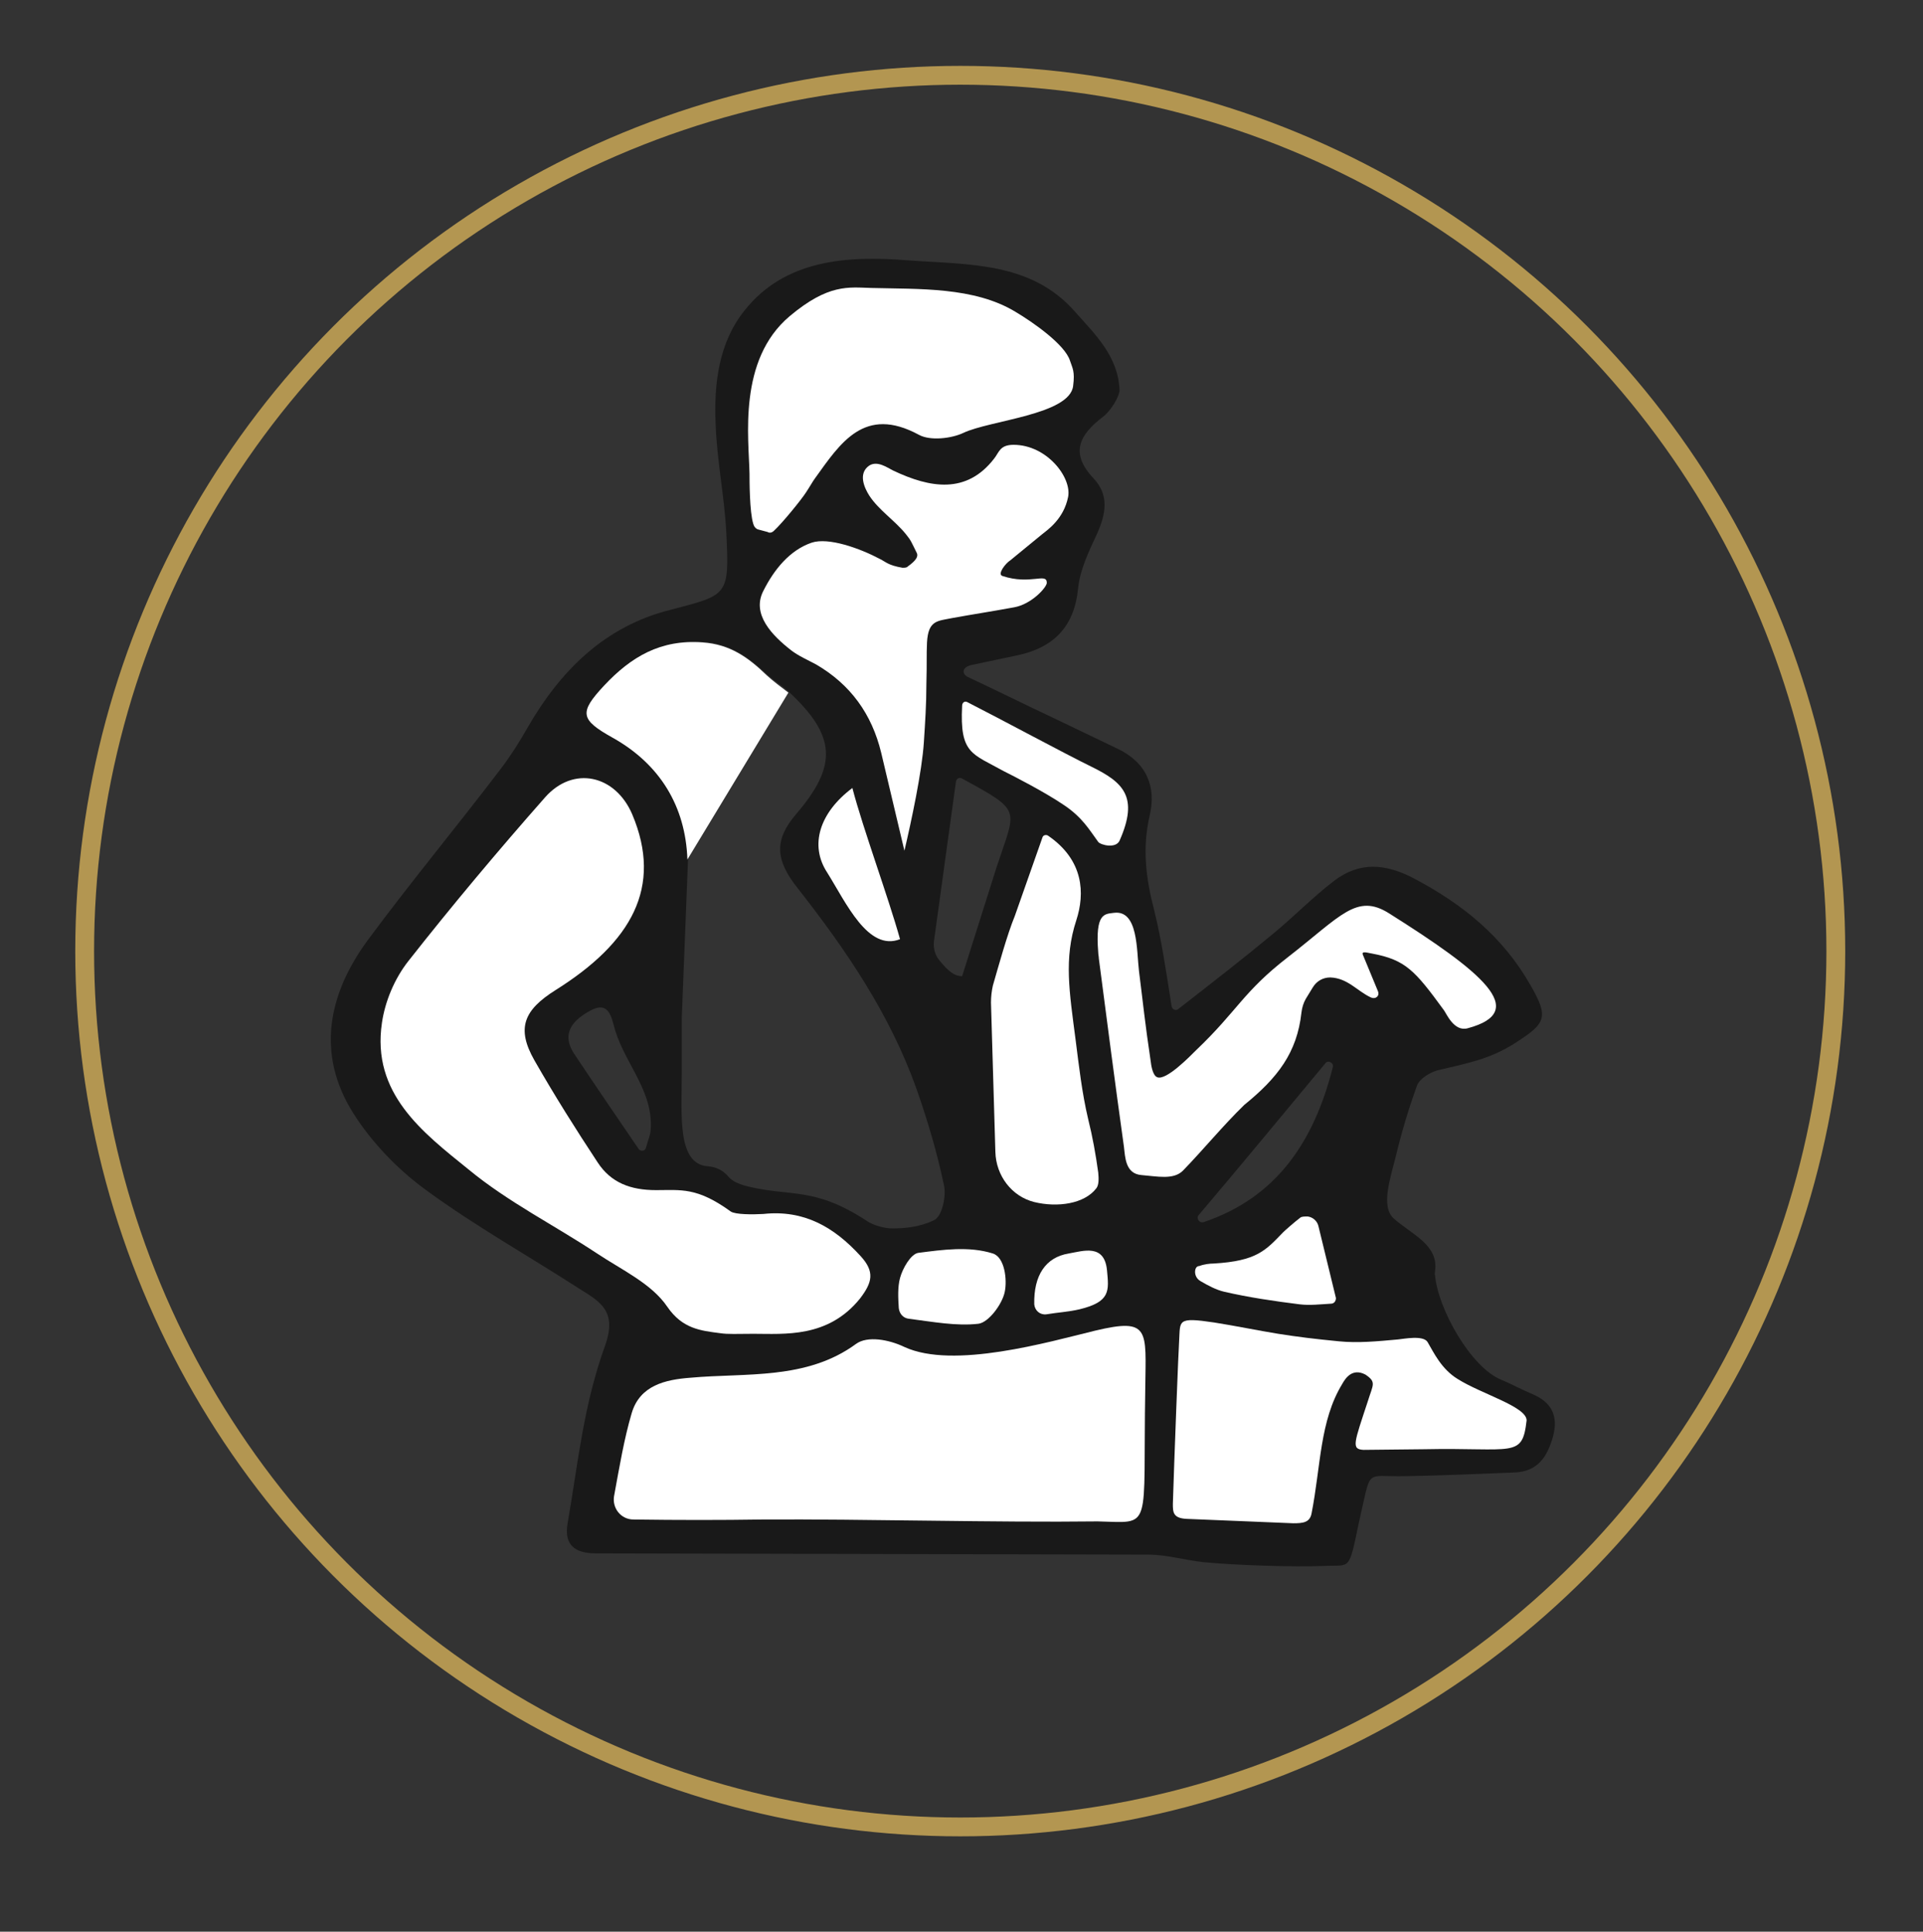
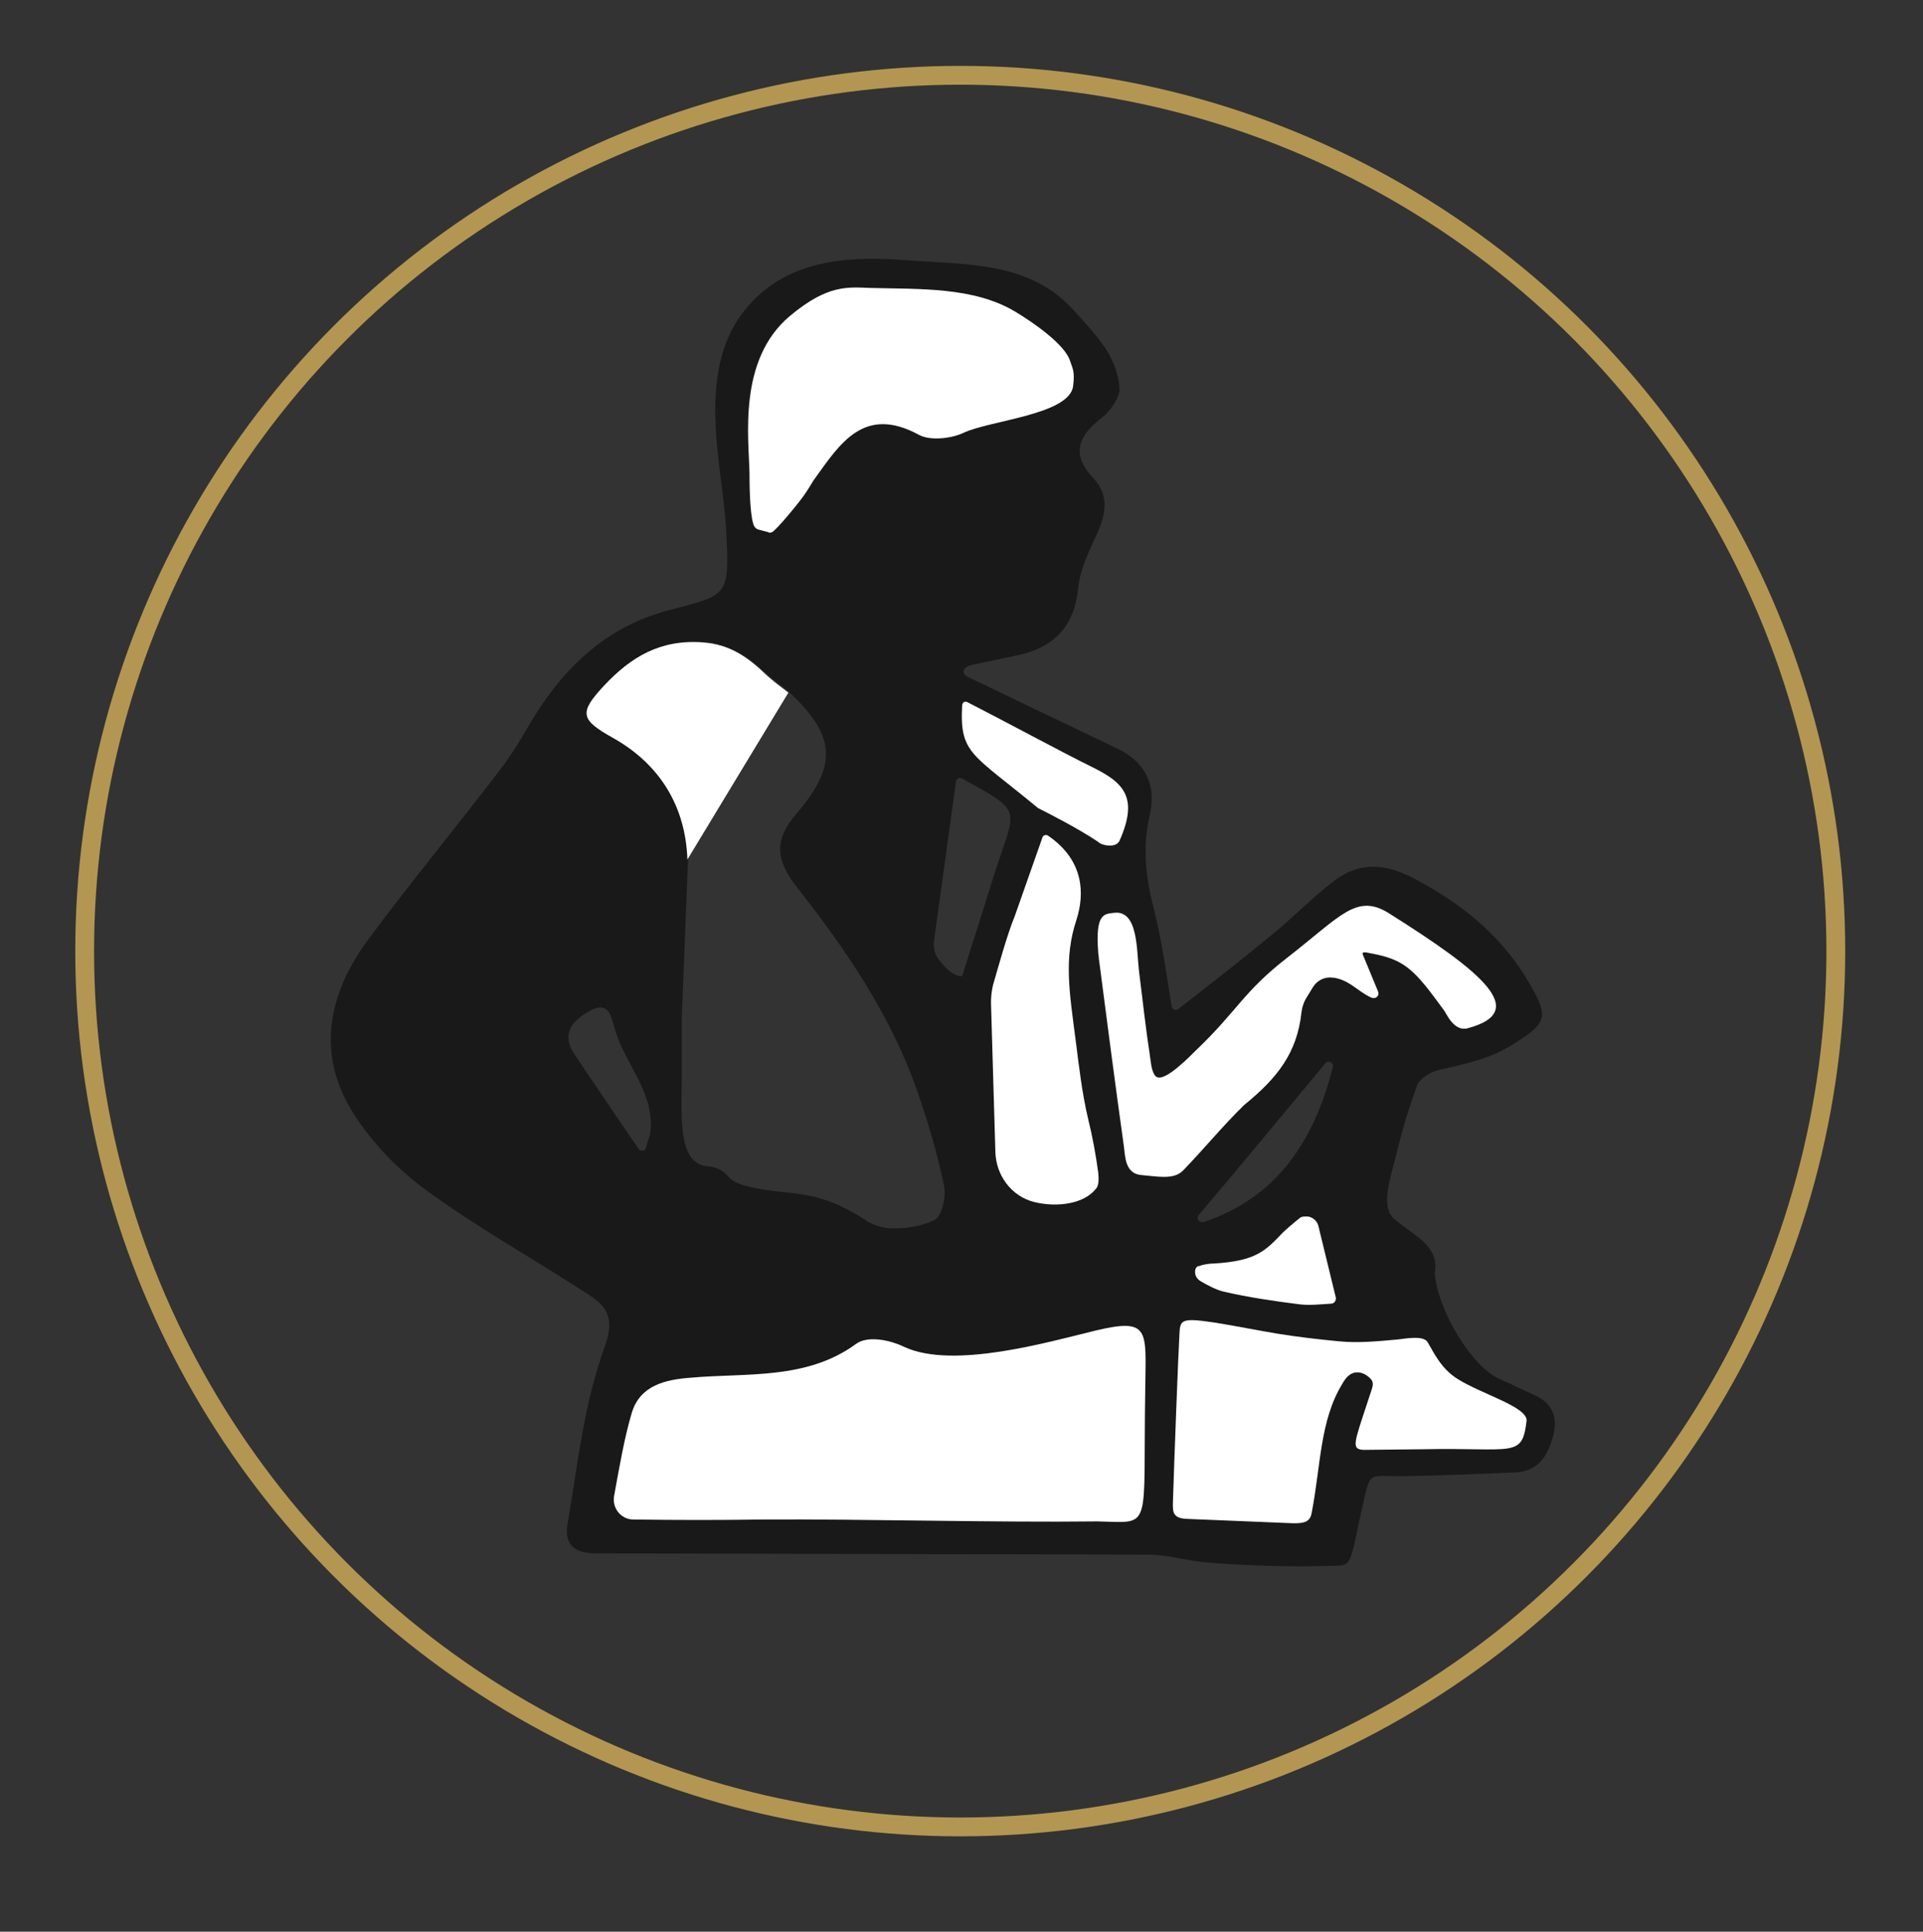
<svg xmlns="http://www.w3.org/2000/svg" version="1.1" x="0px" y="0px" viewBox="0 0 306.6 307.9" style="enable-background:new 0 0 306.6 307.9;" xml:space="preserve">
  <rect x="0" y="0" width="306.6" height="307.9" fill="#333333" stroke="none" />
  <style type="text/css">
	.st0{fill:none;stroke:#B39651;stroke-width:3;stroke-miterlimit:10;}
	.st1{opacity:0.5;}
	.st2{fill:#FFFFFF;}
</style>
  <g id="Layer_2">
    <circle class="st0" cx="153.1" cy="151.6" r="139.6" />
  </g>
  <g id="Layer_1">
    <path class="st1" d="M95,247.6c-3.4,0-5.1-1.4-4.5-4.8c1.7-9.8,2.5-18.7,6-28.4c1.9-5.4-0.8-6.9-4-8.9   c-8.2-5.3-16.8-10.1-24.7-15.9c-4.5-3.3-8.6-7.6-11.5-12.2c-5.9-9.4-4-18.9,2.3-27.5c6.8-9.2,14.2-18.1,21.2-27.3   c1.6-2.1,3-4.3,4.3-6.6c5.3-9.2,12.4-16.2,22.8-18.8c9.2-2.4,9.4-2.2,8.9-12.3c-0.3-5.8-1.5-11.5-1.7-17.3   c-0.3-6.4,0.5-13,4.6-18.1c6.4-8.1,16.3-8.8,26.1-8c9.7,0.7,19.7,0.2,26.7,8.3c3.1,3.5,6.8,7,7,12.4c0,0.9-1.3,3.2-2.6,4.2   c-3.8,2.9-5.4,5.8-1.5,9.9c2.5,2.7,1.9,5.7,0.5,8.8c-1.3,2.8-2.7,5.7-3,8.6c-0.6,6.3-4,9.6-9.9,10.8c-2.4,0.5-4.7,1-7.1,1.5   c-1.4,0.3-1.7,1.3-0.6,1.9c4.7,2.2,9.3,4.5,14,6.7c3.3,1.6,6.5,3.1,9.8,4.7c4.7,2.2,6.3,6.1,5.2,10.7c-1.2,5.2-0.6,10,0.7,15   c1.2,4.8,1.9,9.7,2.8,15.4c0.1,0.5,0.7,0.8,1.1,0.4c5.4-4.2,10.3-8,15-11.9c3.3-2.7,6.4-5.9,9.8-8.5c4.1-3.1,8.2-2.8,12.9-0.3   c7.7,4.1,14,9.2,18.4,16.9c3,5.2,2.5,6.1-2.5,9.3c-3.9,2.5-7.6,3.2-12.3,4.3c-1.1,0.3-2.9,1.3-3.3,2.5c-1.4,3.9-2.5,7.6-3.4,11.4   c-0.8,3.2-2.4,7.8-0.3,9.7c2.9,2.6,7.2,4.2,6.6,8.4c0,0.2-0.1,0.5,0,0.7c0.5,5.4,5.7,14.6,10.5,16.6c1.7,0.7,3.3,1.6,5,2.3   c3.1,1.3,4.2,3.5,3.3,6.8c-0.9,3.2-2.4,5.5-6,5.7c-5.2,0.2-11.7,0.5-17.8,0.6c-6.3,0.1-5.1-1.4-7.1,7.2c-1.7,8.1-1.3,6.9-5.5,7.1   c-5,0.2-14.3-0.1-19.3-0.6c-2.9-0.3-5.9-1.2-8.8-1.2 M108.7,162.3c0,2.8,0,5.7,0,8.5c0,6.9-0.8,14.8,4.2,15.1   c1.2,0.1,2.3,0.6,3.1,1.5c0.5,0.6,1.2,1.2,3.2,1.7c6.9,1.7,10.6,0,19,5.5c1,0.7,2.8,1.2,4,1.2c2.1,0,4.4-0.2,6.7-1.3   c1.3-0.6,2-3.8,1.6-5.6c-1.1-5.2-2.6-10.3-4.4-15.4c-4.2-11.8-11.2-22.1-18.9-31.9c-3.6-4.5-3.8-7.7-0.3-11.8   c6.7-7.8,6.4-12.5-1.1-19.5c-1.1-1-2.4-1.8-3.5-2.8c-2.9-2.7-5.8-4.9-10.2-5.2c-6.7-0.4-11.4,2.4-15.7,6.9   c-4.1,4.3-3.9,5.4,1.4,8.3c7.5,4.2,11.6,10.9,11.9,19.4 M158.9,138.2c3.1-9.4,4.2-8.8-5.5-14.1c-0.5-0.3-1,0.1-1,0.6l-3.5,25.4   c-0.1,1.1,0.2,2.2,0.9,3c1.3,1.6,2.3,2.5,3.6,2.5 M211.3,169.5c-6.9,8.3-13.5,16.3-20.2,24.2c-0.4,0.5,0.1,1.3,0.8,1.1   c11.6-3.9,17.6-12.8,20.6-24.7C212.7,169.4,211.7,168.9,211.3,169.5z M101.8,183.1c0.3,0.5,1.1,0.4,1.2-0.2   c0.4-1.3,0.6-1.9,0.7-2.4c0.7-6.3-3.9-10.7-5.6-16.2c-0.6-2-0.9-4.9-4-3.2c-2.4,1.3-4.8,3.4-2.6,6.8   C94.7,172.7,97.9,177.4,101.8,183.1z" />
    <path class="st2" d="M109.6,137c-0.3-8.5-4.4-15.2-11.9-19.4c-5.2-2.9-5.4-4-1.4-8.3c4.3-4.6,9-7.4,15.7-6.9   c4.4,0.3,7.3,2.4,10.2,5.2c1.1,1,2.3,1.9,3.5,2.8" />
-     <path class="st2" d="M120.1,212.6c-2.6,0-4,0.1-5.3-0.1c-3.1-0.4-6-0.7-8.4-4.2c-2.5-3.7-7.3-5.9-11.2-8.5   c-6.8-4.5-14.2-8.2-20.5-13.4c-7.3-5.9-15.5-12.1-13.8-23.4c0.5-3.4,2-7,4.2-9.8c7-8.9,14.3-17.6,21.8-26.1   c4.5-5.1,11.2-3.6,13.9,2.7c4.9,11.6-0.1,20.4-12.2,28c-5.1,3.2-6.3,6.1-3.4,11.2c3.2,5.6,6.6,11,10.1,16.3   c2.1,3.2,5.2,4.4,9.3,4.4c4,0,6.5-0.5,11.9,3.4c0.7,0.5,3.5,0.5,5.2,0.4c6.5-0.7,11.3,2.1,15.5,6.7c2.3,2.5,1.9,4.2-0.1,6.8   C132,213.3,125.1,212.6,120.1,212.6z" />
    <path class="st2" d="M101,242.2c-2,0-3.4-1.8-3.1-3.7c0.9-4.9,1.6-9.1,2.8-13.2c1.3-4.5,5.4-5.4,9.4-5.7c8.8-0.8,18.5,0.4,26.4-5.4   c1.8-1.3,5.2-0.7,7.7,0.5c7.8,3.6,23-0.8,30.4-2.6c8.8-2.1,8.1-0.1,8,9.1c-0.4,23.1,1.3,21.5-7.6,21.3c-16.2,0.2-37.2-0.4-53.5-0.3   C114.9,242.3,108.3,242.3,101,242.2z" />
-     <path class="st2" d="M161.1,89.3c-0.8,0.5-2.1,2.2-1.3,2.5c4.5,1.5,7.1-0.6,7.1,1.1c0,0.7-2.4,3.4-5.2,3.9   c-3.8,0.7-6.5,1.1-9.8,1.7c-2.4,0.5-3.9,0.3-4.1,3.9c-0.1,2.2,0,2.9-0.1,6.7c0,3.2-0.2,6.1-0.4,9.2c-0.3,4.7-2,12.6-3.1,17.3   l-3.7-15.6c-1.5-6.2-4.9-10.9-10.4-14.1c-1.3-0.7-2.7-1.3-3.9-2.2c-3.1-2.4-6.4-5.8-4.5-9.5c1.7-3.4,4.2-6.5,7.7-7.7   c2.7-0.9,7.7,0.9,10.9,2.6c1,0.5,1.3,1,3.6,1.4c0.2,0,0.5,0,0.7-0.1c0.8-0.6,1.9-1.4,1.6-2.2c-0.9-1.8-0.9-2-1.8-3.1   c-1.8-2.2-4.3-3.8-5.8-6.1c-0.7-1.1-1.9-3.5,0-4.8c1.3-0.8,2.8,0.3,3.8,0.8c5.9,2.8,11.7,3.8,16.1-1.9c0.8-1,0.9-2.2,3.1-2.2   c5.3,0,9.3,5.2,8.7,8.3c-0.7,3.5-3.2,5.2-4.2,6" />
    <path class="st2" d="M120.9,84.4c-0.4-0.1-0.7-0.5-0.8-0.9c-0.6-1.9-0.6-7-0.6-8c-0.1-5.6-1.9-18.1,6.4-25.1   c6.2-5.2,9.4-4.6,13-4.5c7.6,0.2,16.4-0.2,23,3.8c2.7,1.6,7.9,5.2,8.7,7.8c0.4,1.2,0.8,1.7,0.5,4c-0.5,4.6-13.3,5.5-17.5,7.5   c-1.9,0.9-5.3,1.3-7.1,0.3c-8.7-4.7-12.5,1.3-16.6,7c-0.3,0.4-0.8,1.3-1.4,2.2c-0.7,1.1-3.7,4.8-5.1,6.1c-0.3,0.3-0.7,0.4-1,0.2   L120.9,84.4z" />
    <path class="st2" d="M189.2,242.1c-2.2-0.1-2.2-1.1-2.2-2.4c0.2-6.6,0.9-24.8,1-26c0.2-3.2-0.4-3.8,5.6-2.9   c3.2,0.5,7.1,1.3,10.2,1.8c3.2,0.5,5.6,0.8,9.7,1.2c3,0.3,6.1,0,9.4-0.3c1-0.1,4-0.7,4.7,0.4c1,1.7,2.2,4.3,4.8,5.9   c3.8,2.4,11,4.4,11,6.6c-0.7,6.1-2,4.3-16.4,4.6c-0.9,0-9.6,0.1-9.6,0.1c-2-0.1-1.5-1.1,0.7-7.8c0.8-2.6,1.4-3-0.4-4.2   c-2.1-1.1-3.2,0.6-3.7,1.5c-3.6,5.9-3.4,13.1-4.9,20.7c-0.3,1.4-1.4,1.5-2.9,1.5L189.2,242.1z" />
    <path class="st2" d="M208.2,159.2c-0.4,0.7-0.6,1.4-0.7,2.2c-0.7,6.4-3.8,10.4-9.1,14.7c-3.4,3.3-6.5,7.1-9.8,10.5   c-1.5,1.5-4.1,0.9-6.6,0.7c-2.6-0.2-2.6-2.9-2.8-4.5c-1.4-10-2.7-20-4-30c0-0.3-0.1-0.7-0.1-1c-0.5-6.3,1-6.1,2.5-6.3   c3.9-0.5,3.6,6,4,9.3c0.7,5.5,0.9,7.9,1.9,14.6c0,0,0.2,2,1,2.3c1.4,0.6,5.2-3.3,6.3-4.4c6.5-6.2,7.4-9.2,14.5-14.7   c8.5-6.6,11-10.3,16.2-7c14.6,9.2,22.6,15.6,12.5,18.3c-2.2,0.6-3.4-2.4-3.8-2.9c-4.6-6.3-6.1-8-11.4-9c-0.7-0.1-1.8-0.5-1.5,0.2   c0.8,1.9,1.6,3.9,2.4,5.8c0.3,0.8-0.4,1.3-1.1,1c-2.2-1-3.7-3.1-6.5-3.2c-1.2,0-2.2,0.6-2.8,1.6L208.2,159.2z" />
    <path class="st2" d="M166.2,133.5c0.1-0.4,0.6-0.5,0.9-0.3c5.7,3.9,5.9,9.2,4.5,13.5c-2,6.1-1.1,11.4-0.1,19.1   c0.5,3.9,1,8.4,2,12.6c0.7,2.8,1.2,5.6,1.6,8.5c0.1,1,0.1,2-0.3,2.5c-1.9,2.5-6.2,3.1-9.9,2.2c-3.6-0.9-6.1-4.2-6.2-8l-0.7-23.8   c0-0.9,0.1-1.8,0.3-2.7c0.9-3.1,2.3-8.2,3.5-11.1L166.2,133.5z" />
-     <path class="st2" d="M144.9,210.2c-0.9-0.1-1.5-0.8-1.6-1.7c-0.1-1.6-0.2-3.3,0.2-4.8c0.4-1.5,1.7-3.8,2.9-4   c3.9-0.5,8.1-1.1,11.9,0.1c1.9,0.6,2.3,4.2,1.9,6.1c-0.4,2-2.6,4.9-4.2,5.1C152.5,211.4,148.8,210.7,144.9,210.2z" />
    <path class="st2" d="M213,206.9c0,0.5-0.3,0.9-0.8,0.9c-1.7,0.1-3.4,0.3-5,0.1c-4-0.5-8.1-1.1-12-2c-1.3-0.3-2.6-1-3.8-1.7   c-0.7-0.4-1-1.2-0.8-1.9v0c0.1-0.3,0.3-0.5,0.6-0.5c0.8-0.3,1.7-0.4,2.3-0.4c6.9-0.4,8.3-2.1,11.1-5c0.3-0.3,1.9-1.7,2.7-2.3   c0.2-0.2,0.7-0.2,1.2-0.2c0.8,0.1,1.5,0.7,1.7,1.5L213,206.9z" />
-     <path class="st2" d="M153.4,112.5c0-0.5,0.4-0.8,0.8-0.6c5.5,2.8,15.7,8.3,19.8,10.3c5.1,2.5,7.6,4.8,4.5,11.8   c-0.6,1.3-3,0.7-3.4,0.2c-1.4-1.9-2.5-3.9-5.5-5.9c-3.1-2.1-8-4.6-9.6-5.4C155,120.1,153,120.2,153.4,112.5z" />
-     <path class="st2" d="M135.9,125.6c1.7,6.5,5.7,17.3,7.6,24.1c-5.1,2-8.6-5.8-11.6-10.6C129,134.7,130.7,129.5,135.9,125.6z" />
-     <path class="st2" d="M166.8,209.5c-1,0.1-1.8-0.6-1.9-1.6c-0.1-4.6,1.8-7.5,5.5-8.1c2.3-0.4,5.7-1.6,6.1,2.7c0.3,3.2,0.6,5-4.4,6.2   C170.4,209.1,168.6,209.2,166.8,209.5z" />
+     <path class="st2" d="M153.4,112.5c0-0.5,0.4-0.8,0.8-0.6c5.5,2.8,15.7,8.3,19.8,10.3c5.1,2.5,7.6,4.8,4.5,11.8   c-0.6,1.3-3,0.7-3.4,0.2c-3.1-2.1-8-4.6-9.6-5.4C155,120.1,153,120.2,153.4,112.5z" />
  </g>
</svg>